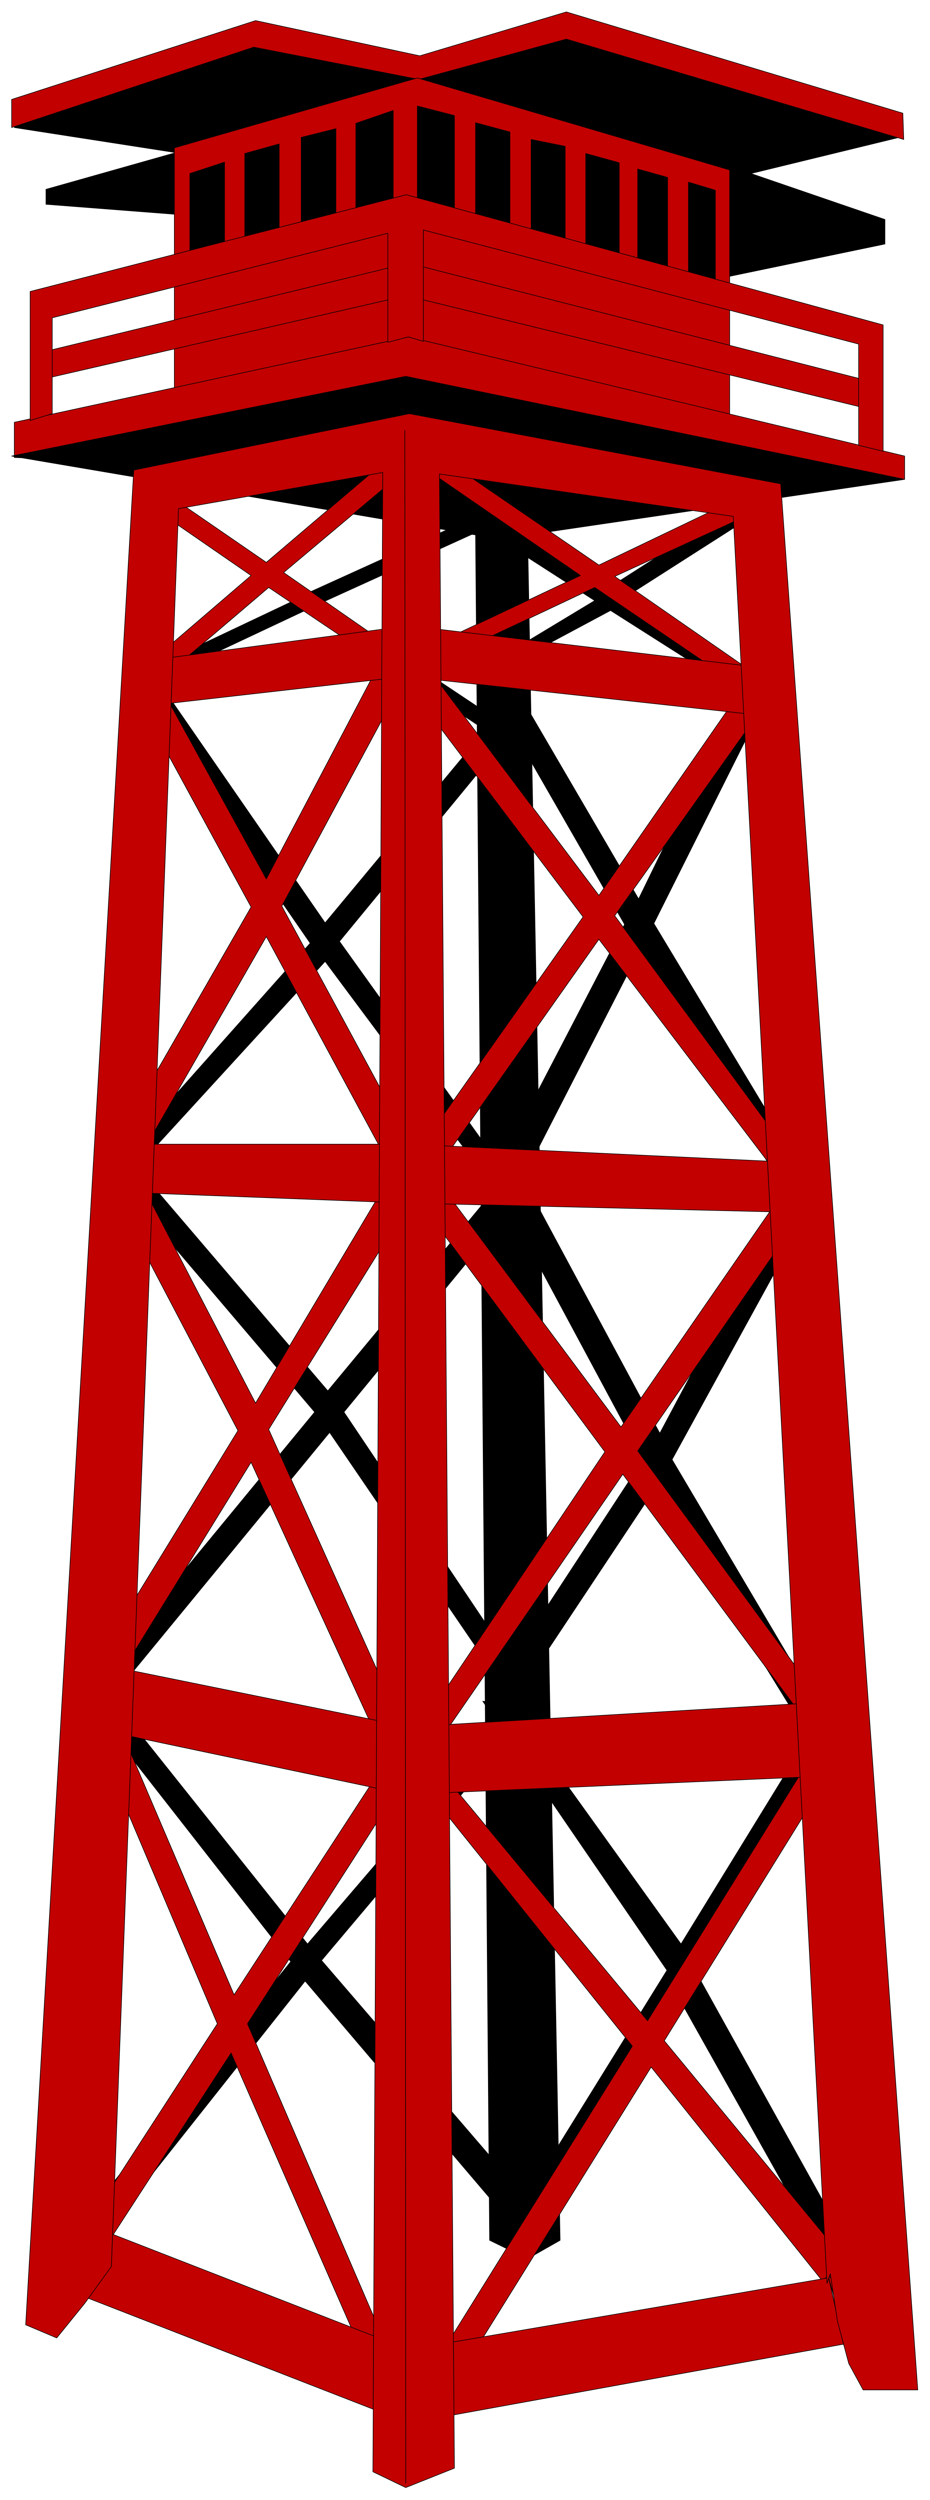
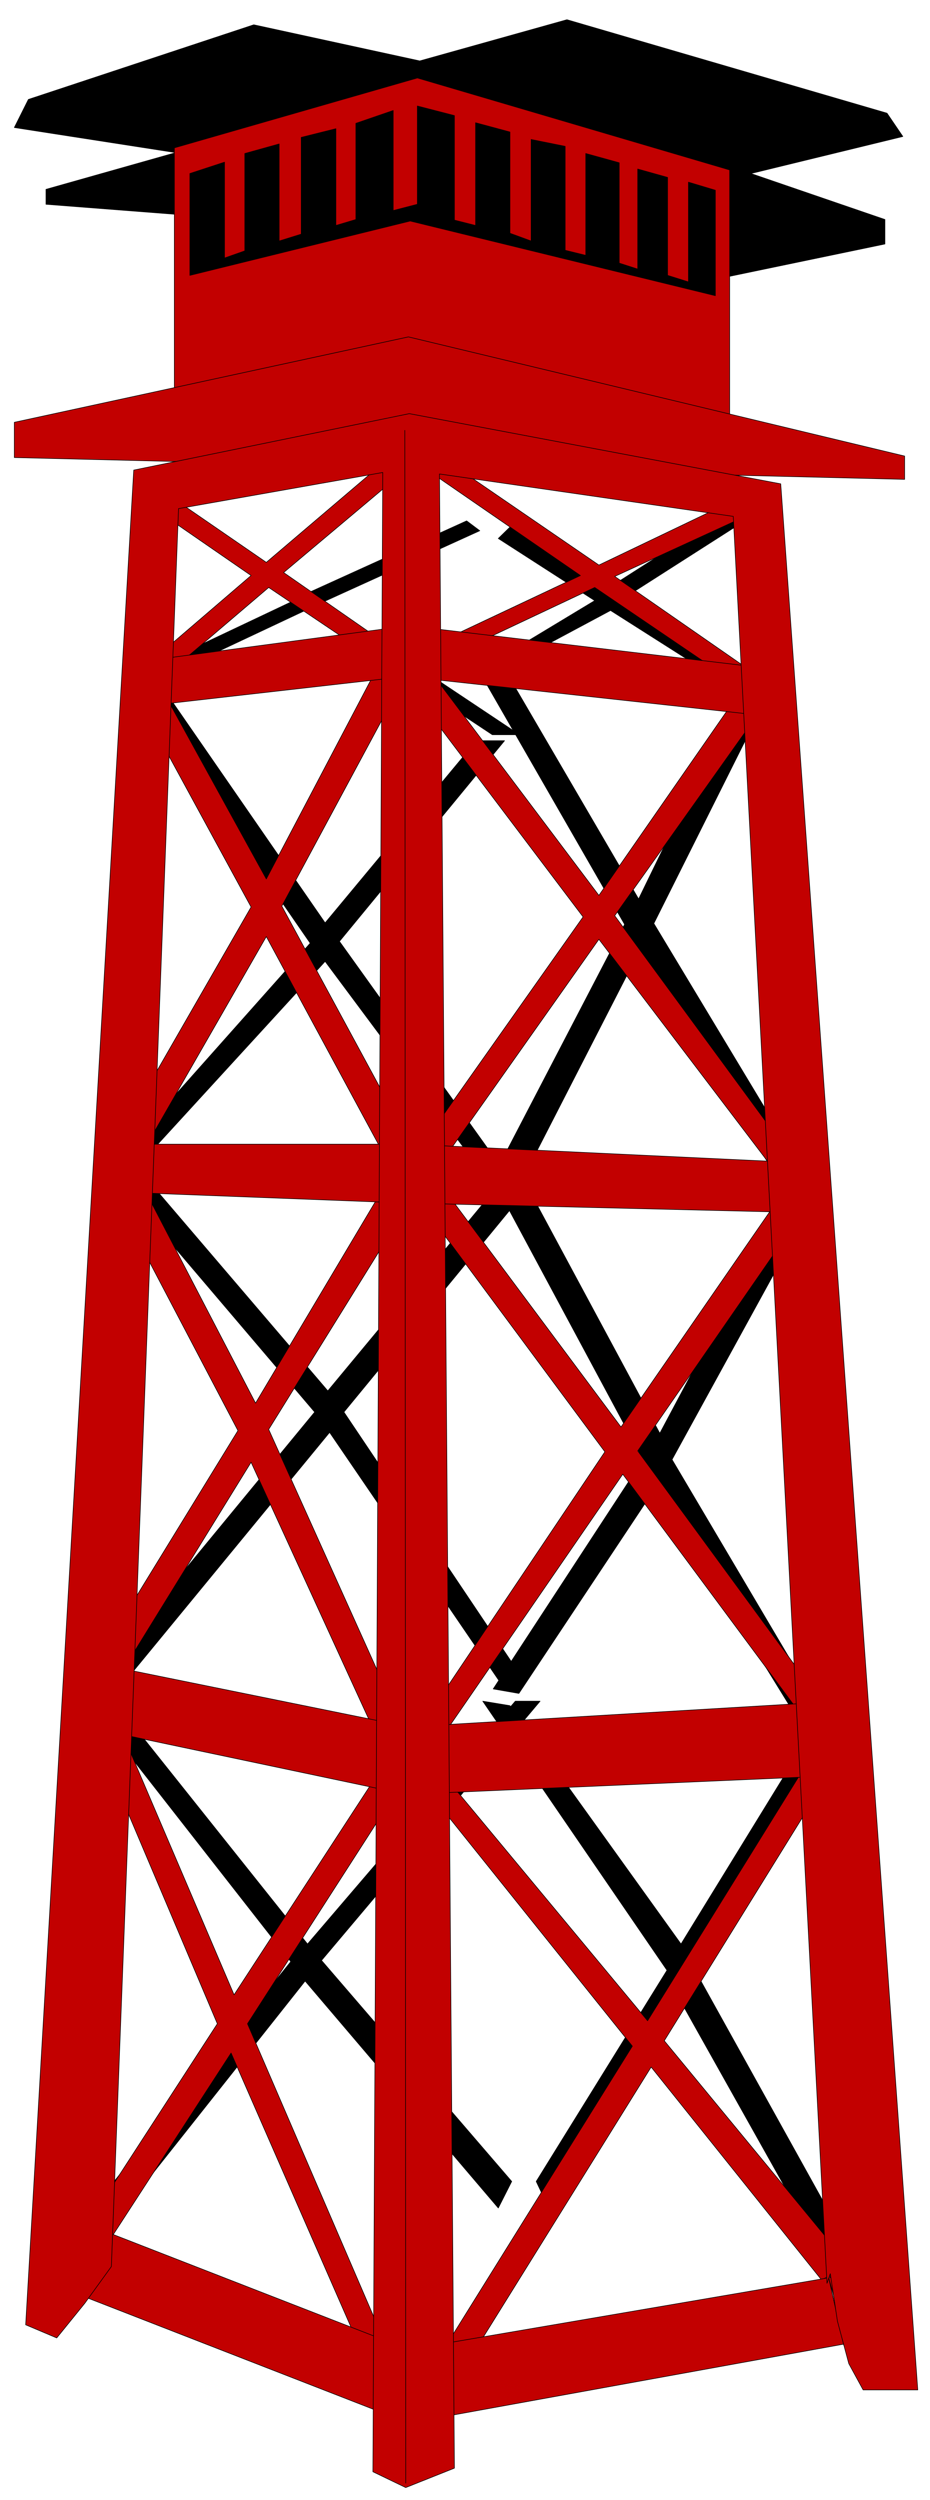
<svg xmlns="http://www.w3.org/2000/svg" width="493.465" height="1325.941" fill-rule="evenodd" stroke-linecap="round" preserveAspectRatio="none" viewBox="0 0 3115 8370">
  <style>.brush1{fill:#000}.pen1{stroke:#000;stroke-width:2;stroke-linejoin:round}.brush2{fill:#c20000}</style>
  <path d="M95 333 850 83l556 121 493-138 1072 313 53 78-509 124 449 154v82l-553 115V587l-892-259-900 259v133l-465-36v-50l435-123-541-84 47-94z" class="pen1 brush1" />
-   <path d="m1403 266 494-135 1130 336-3-88L1897 40l-491 147L856 69 39 333v94l811-269 553 108z" class="pen1 brush2" />
  <path d="m584 495 814-234 1046 308v906l-1860 4V495z" class="pen1 brush2" />
  <path d="m1398 684-81 21V370l-125 43v322l-67 20V431l-116 29v324l-74 23V482l-115 32v326l-68 24V543l-116 38v341l738-182 1022 250V637l-90-27v334l-70-22V594l-100-28v335l-62-20V545l-112-31v341l-69-17V490l-114-23v340l-71-26V442l-115-31v344l-71-18V387l-124-32v329z" class="pen1 brush1" />
  <path d="m376 7587 42-71-145-56-7 185 51 27 59-85zM48 1414l1320-286 1662 399v78L48 1532v-118z" class="pen1 brush2" />
-   <path d="m154 1176 1214-295 1532 392v94L1361 990 154 1267v-91z" class="pen1 brush2" />
-   <path d="M101 1408V976l1260-324 1597 436v423l-82-20v-339L1418 770v373l-50-15-69 18V781L175 1064v321l-74 23z" class="pen1 brush2" />
-   <path d="m39 1527 1320-267 1671 345-1263 186 109 5710-109 62-127-62-47-5710L39 1527z" class="pen1 brush1" />
  <path d="M1696 2251h-89l485 844-423 813 104-5 366-714 498 809-427 801-457-850-101 3 502 935-502 768 86 15 457-688 513 832-427 695-573-798-91-15 617 901-438 707 42 89 432-710 588 1048 47-94-579-1043 473-780-548-927 486-886-547-909 387-774-485-317 435-278-45-38-441 282-327-208-45 44 323 208-343 207 110-21 286-153 431 274-337 692-443-759z" class="pen1 brush1" />
  <path d="m1756 5628-78 9-574-841-731 889 657 824 696-813h83l-732 868 637 740-45 89-647-760-756 954-47-80 755-939-699-894 779-946-690-811 675-759-610-884 545-258-468-325 42-38 482 333 533-242 44 33-530 241 663 442h-91l-627-416-495 233 562 813 507-610h94l-553 672 571 797-77-2-542-728-631 689 640 749 556-670 102 6-604 735 604 900z" class="pen1 brush1" />
  <path d="M527 2280h-98l412 757-480 835 113-8 418-728 425 787-461 775-406-781-110 2 457 871-507 827 94 20 457-741 456 995-513 788-426-997-100-15 470 1109-470 725 46 97 470-724 505 1154 47-99-497-1153 569-885-498-1105 530-854-486-898 439-816-433-301 433-364-54-42-437 372-327-225-53 42 329 227-367 315 121-15 305-260 373 251-381 725-365-663z" class="pen1 brush2" />
  <path d="m2790 5750-97 5-607-819-651 946 734 884 583-941h97l-624 1008 689 836-51 103-73-100-11-53-27 15-571-713-707 1137-48-95 692-1112-777-969 685-1021-685-924 612-867-639-846 630-297-543-374 49-42 556 381 468-224 53 47-468 215 539 374h-110l-496-337-562 265 576 766 450-648h112l-509 716 636 866-94-4-595-783-556 787 630 846 557-806 108 6-609 880 654 892z" class="pen1 brush2" />
  <path d="m509 2210-3 152 853-97 1189 130v-160l-1180-140-859 115zm-65 1621v162l915 35 1331 32-9-167-1313-62H444zm-95 1744-5 219 1015 214 1405-61v-248l-1396 83-1019-207zm-29 2015-89 80 1138 443 1472-267-20-58-45-160 50 224 29-7v-232l-1486 254-1138-443 59 137 30 29z" class="pen1 brush2" />
  <path d="M448 1574 86 7784l104 44 94-116 89-123 225-5886 684-121-33 6694 110 53 163-65-50-6677 984 142 314 5916 11-32 24 159 38 142 48 88h183l-459-6382-1244-235-923 189z" class="pen1 brush2" />
  <path fill="none" d="m1356 1441 3 6873" class="pen1" />
</svg>